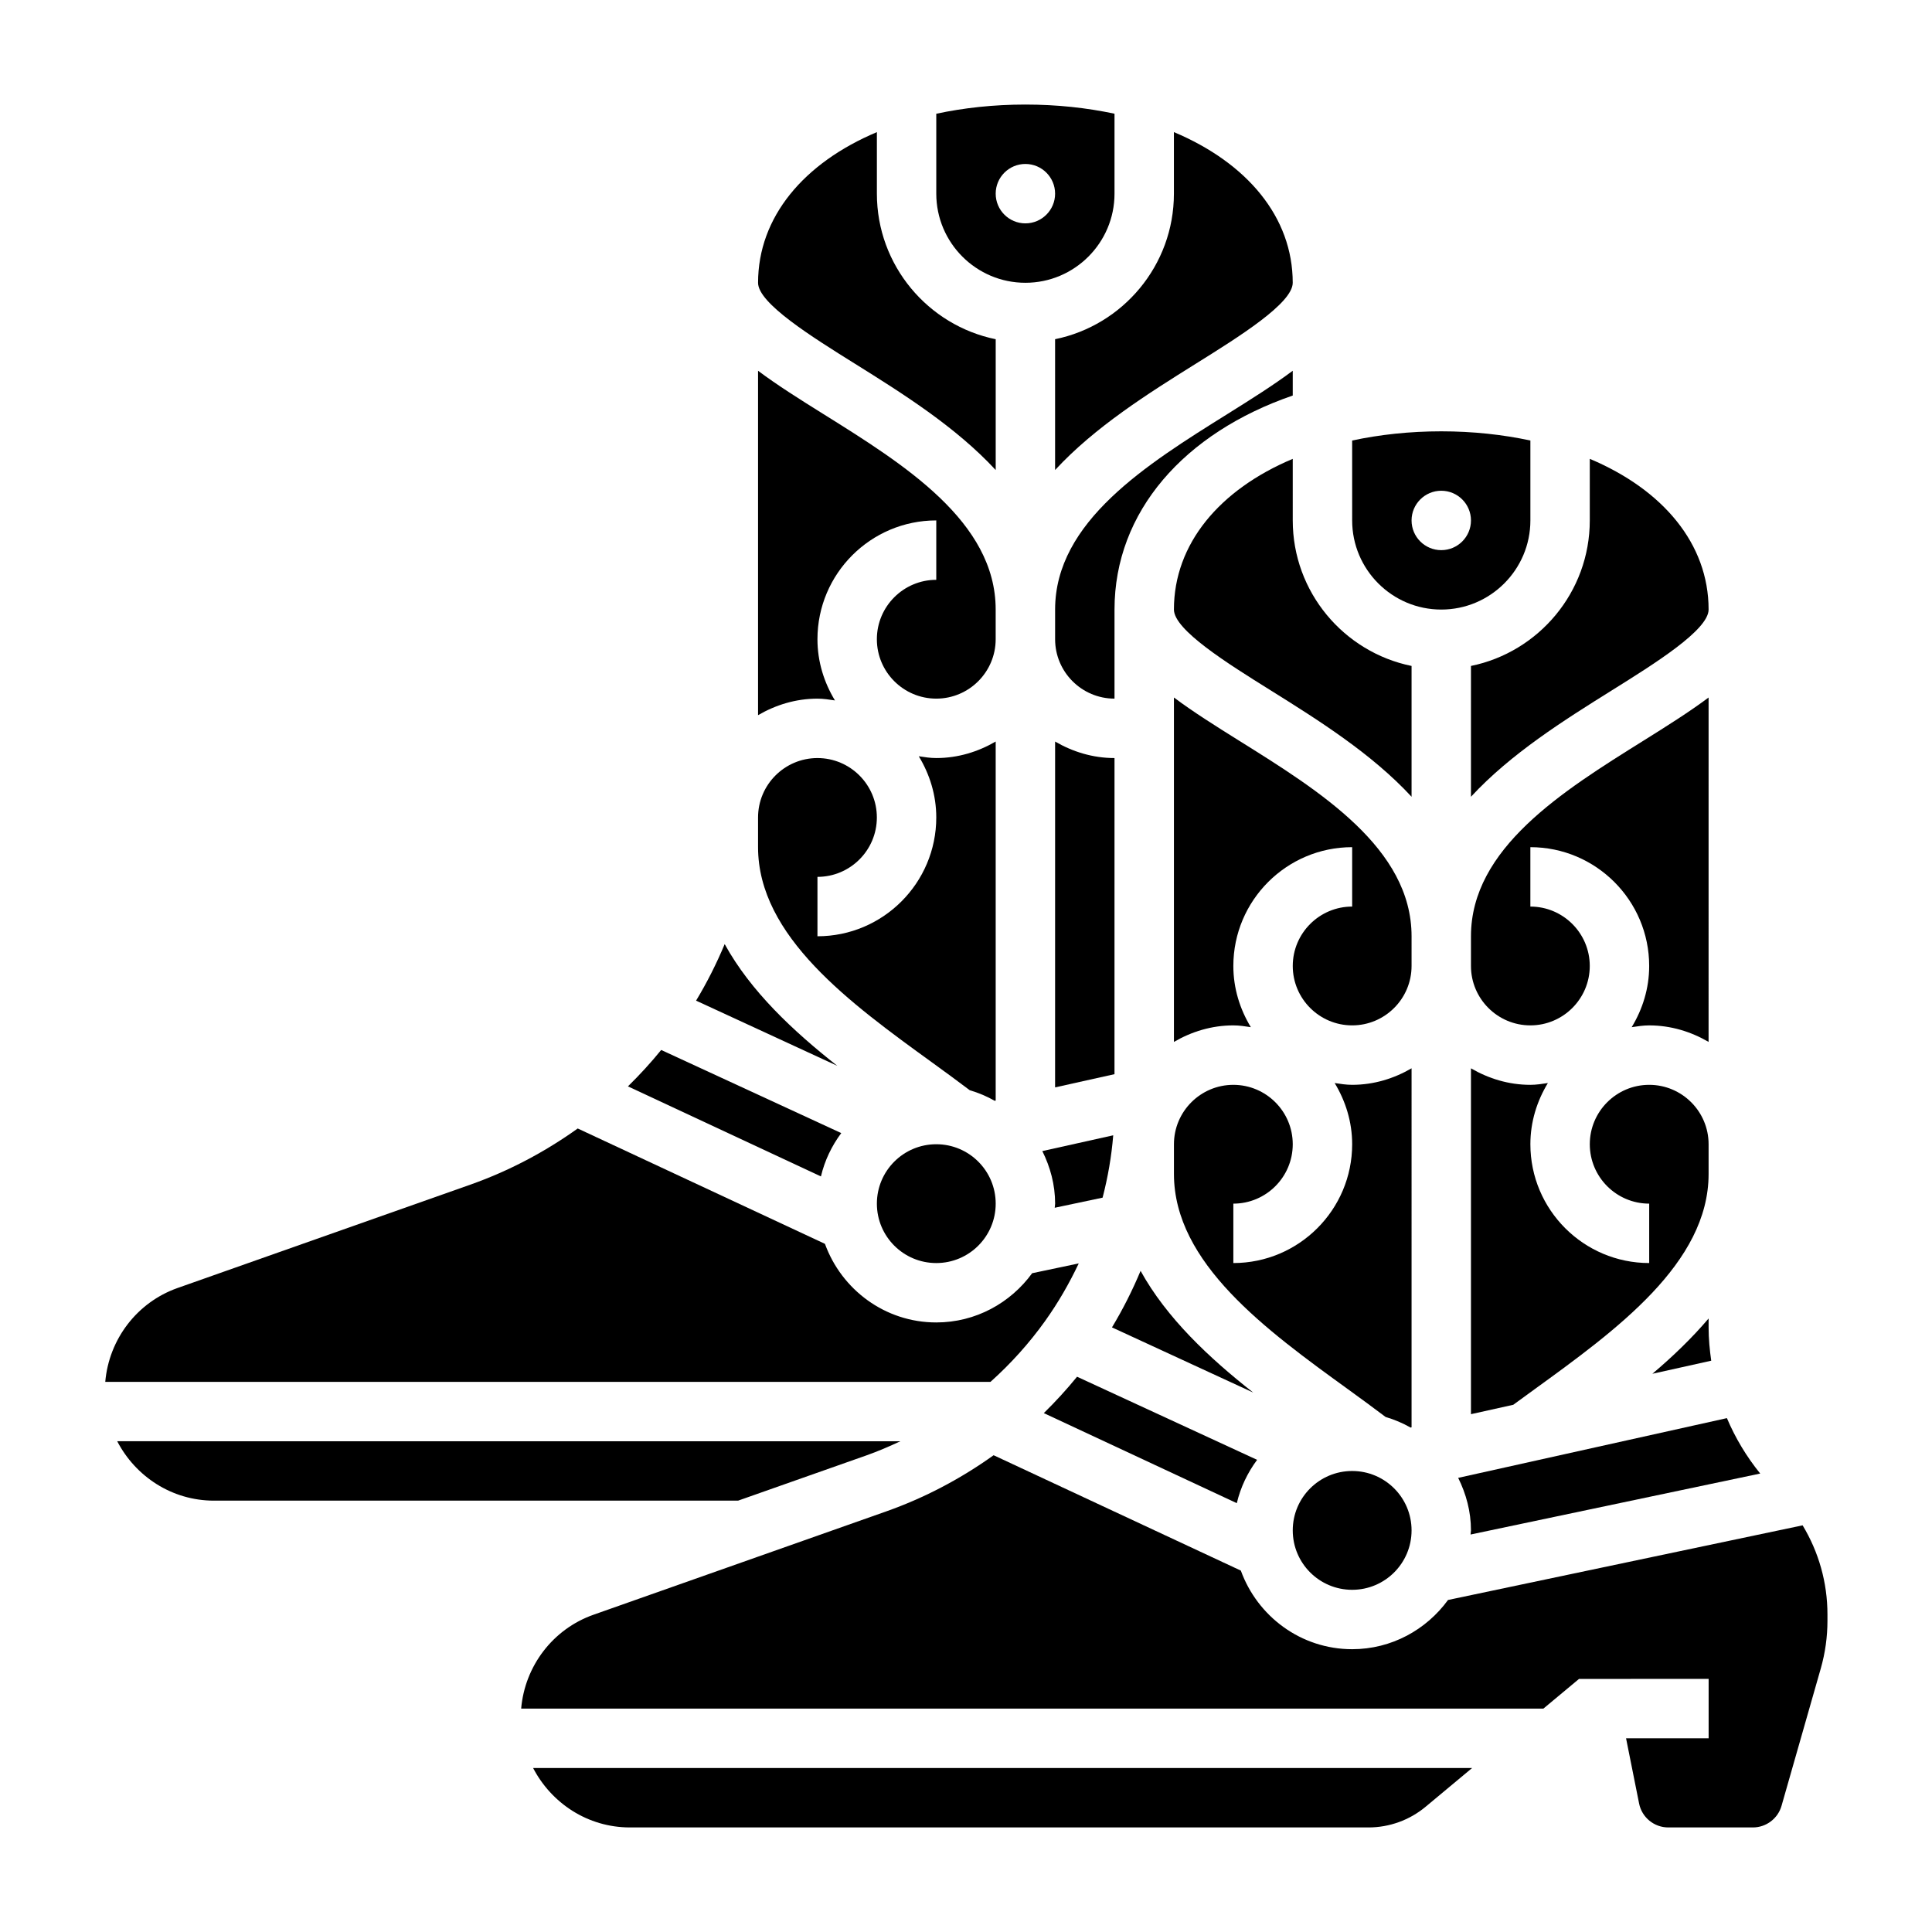
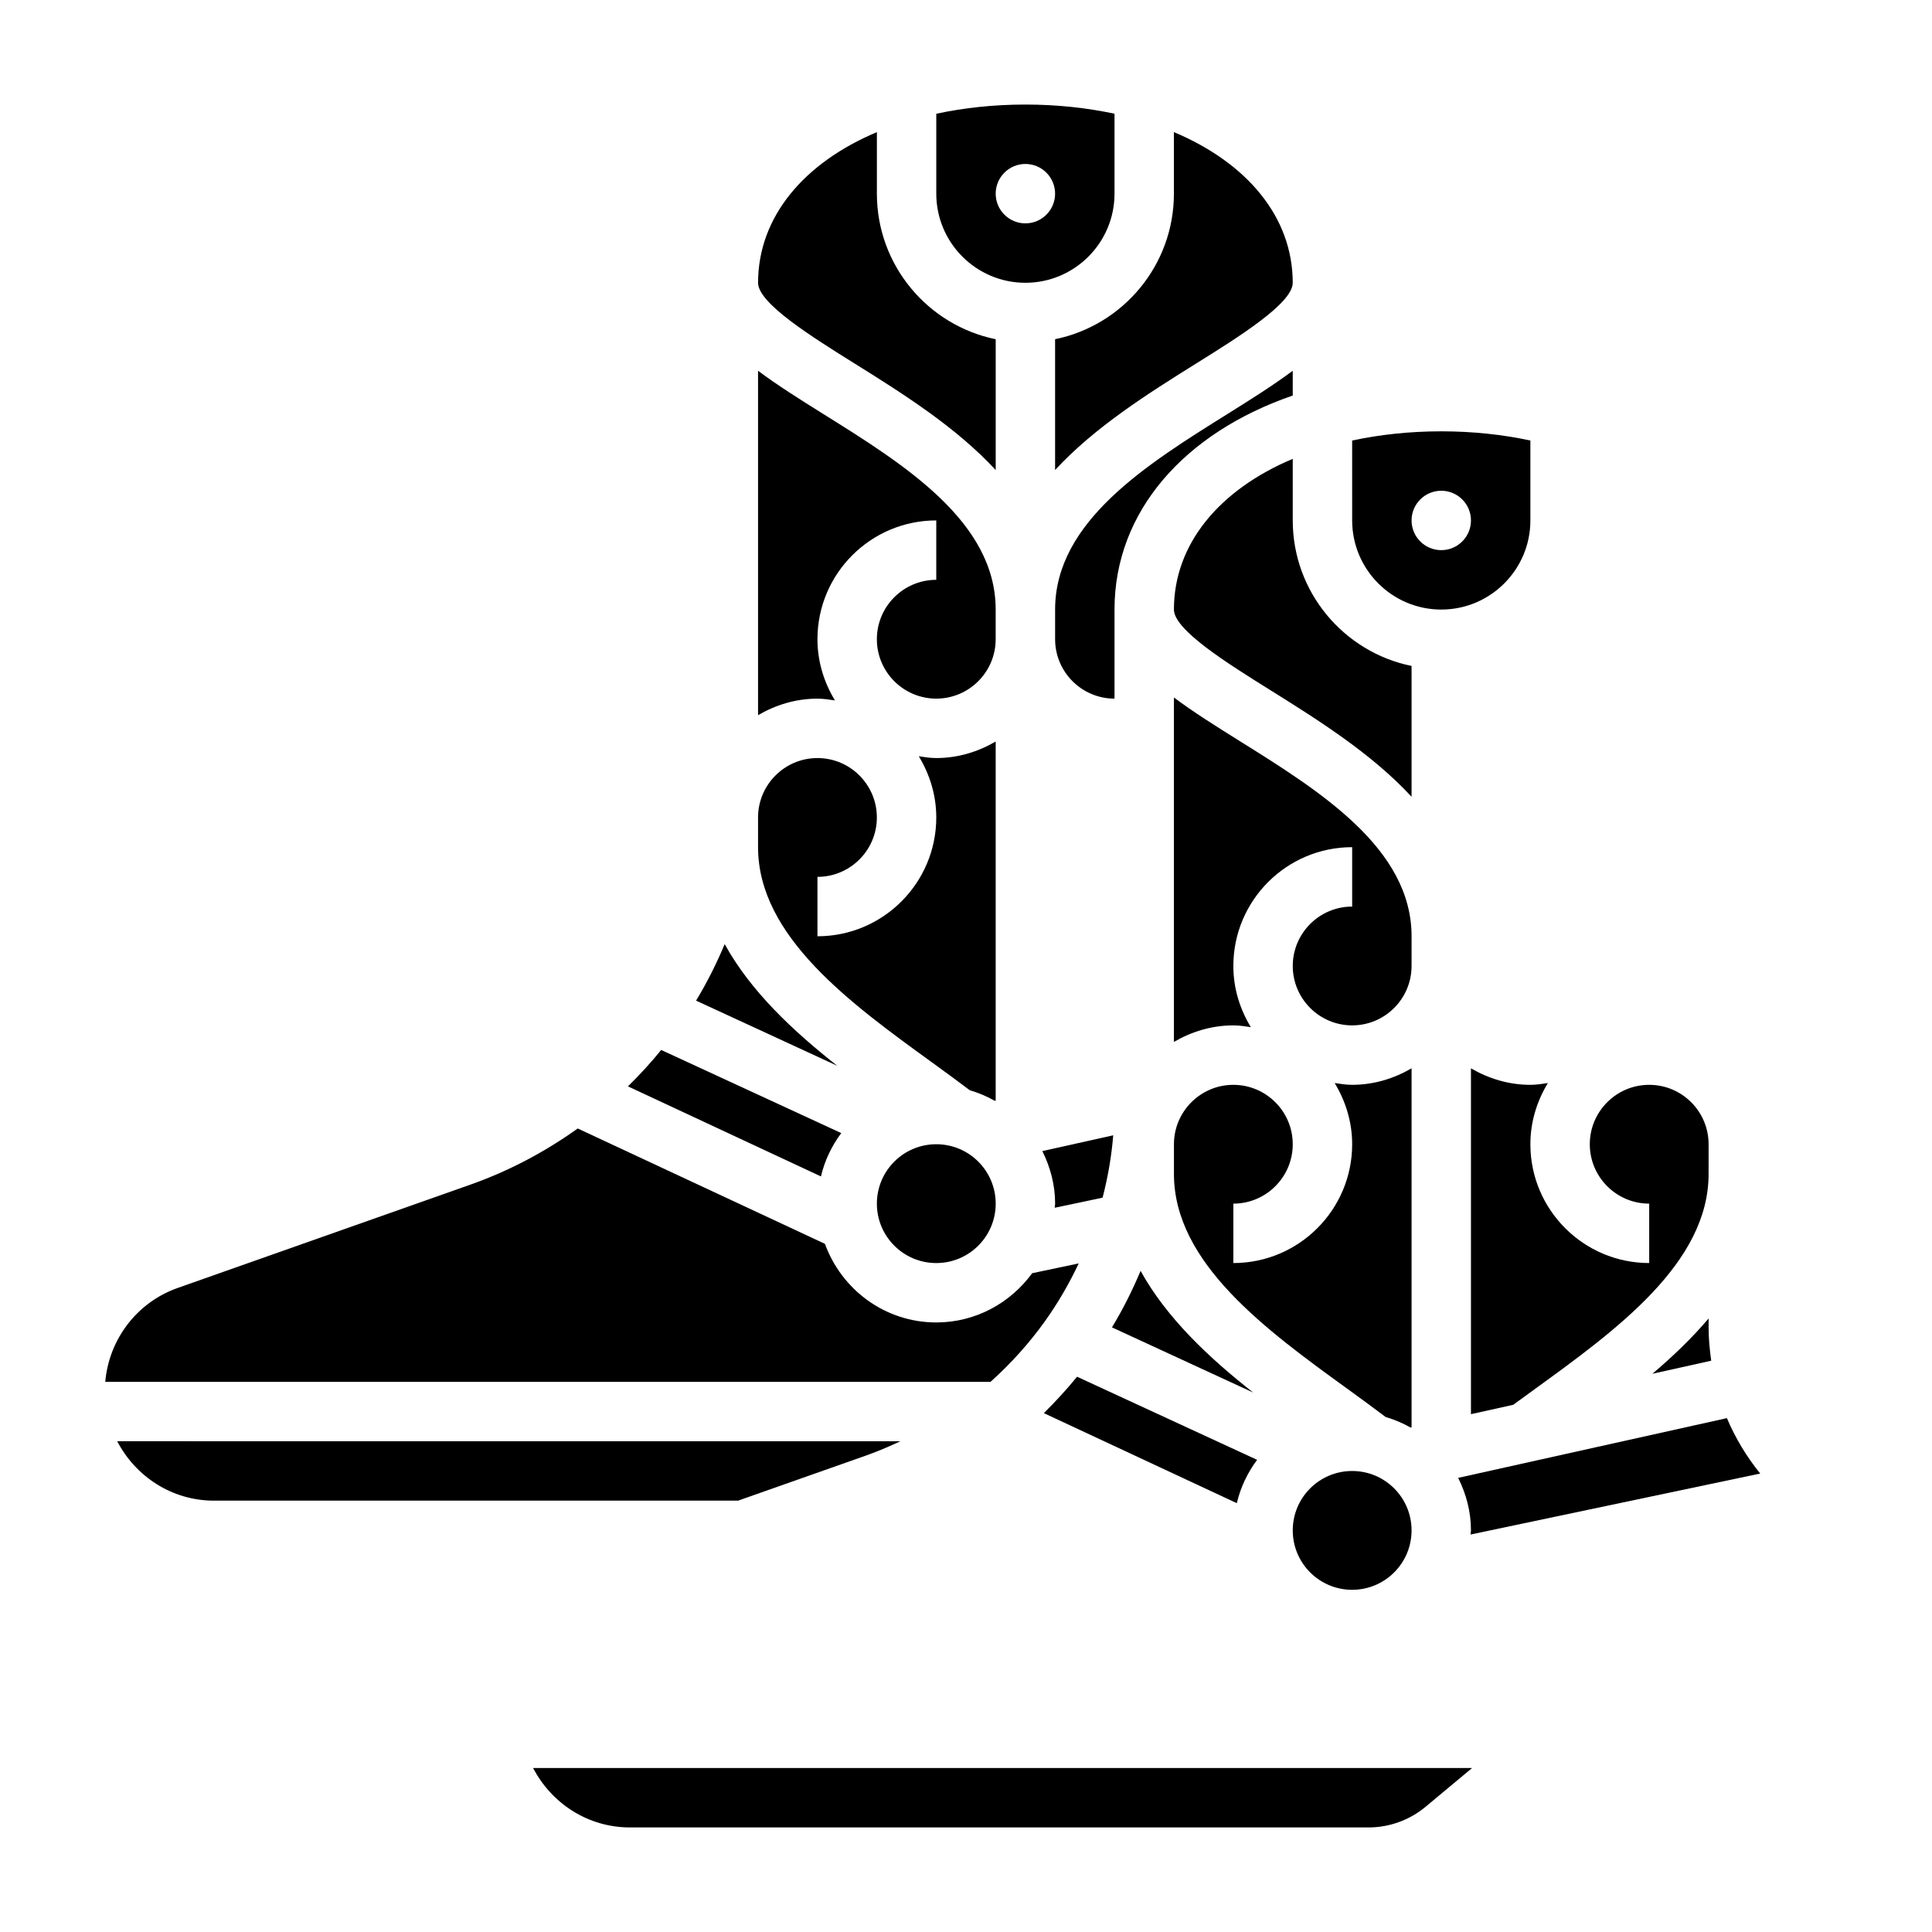
<svg xmlns="http://www.w3.org/2000/svg" fill="#000000" width="800px" height="800px" version="1.1" viewBox="144 144 512 512">
  <g>
    <path d="m518.08 549.57c0 8.695-7.047 15.746-15.742 15.746-8.695 0-15.746-7.051-15.746-15.746 0-8.695 7.051-15.742 15.746-15.742 8.695 0 15.742 7.047 15.742 15.742" />
    <path d="m486.59 265.6c-19.375 8.148-31.488 22.508-31.488 39.934 0 5.414 14.211 14.289 25.625 21.41 12.594 7.863 26.789 16.773 37.352 28.207v-34.668c-17.941-3.66-31.488-19.555-31.488-38.566z" />
    <path d="m436.2 461.39c1.395-5.391 2.363-10.91 2.816-16.523l-18.789 4.18c2.102 4.223 3.391 8.906 3.391 13.93 0 0.379-0.094 0.723-0.109 1.094z" />
    <path d="m476.11 513.04c-11.715-9.219-22.938-19.734-29.844-32.25-2.156 5.148-4.668 10.156-7.582 14.98z" />
    <path d="m486.59 248.82v-6.566c-5.094 3.809-11.02 7.535-17.285 11.453-21.422 13.367-45.691 28.523-45.691 51.824v7.871c0 8.684 7.062 15.742 15.742 15.742v-23.617c0.004-25.969 18.512-46.812 47.234-56.707z" />
-     <path d="m423.61 432.17 15.742-3.504 0.004-83.773c-5.762 0-11.09-1.668-15.742-4.375z" />
    <path d="m525.95 305.54c13.02 0 23.617-10.598 23.617-23.617v-21.184c-7.305-1.559-15.207-2.434-23.617-2.434-8.406 0-16.312 0.875-23.617 2.434l0.004 21.184c0 13.02 10.594 23.617 23.613 23.617zm0-31.488c4.344 0 7.871 3.527 7.871 7.871s-3.527 7.871-7.871 7.871-7.871-3.527-7.871-7.871 3.527-7.871 7.871-7.871z" />
-     <path d="m581.05 415.74c5.762 0 11.09 1.668 15.742 4.375l0.004-91.266c-5.094 3.809-11.02 7.535-17.285 11.453-21.422 13.367-45.691 28.52-45.691 51.82v7.871c0 8.684 7.062 15.742 15.742 15.742 8.684 0 15.742-7.062 15.742-15.742 0-8.684-7.062-15.742-15.742-15.742v-15.742c17.367 0 31.488 14.121 31.488 31.488 0 5.953-1.754 11.461-4.637 16.215 1.527-0.227 3.047-0.473 4.637-0.473z" />
    <path d="m533.82 549.57c0 0.379-0.094 0.723-0.109 1.094l76.762-16.16c-3.644-4.504-6.606-9.438-8.824-14.688l-71.219 15.832c2.098 4.215 3.391 8.898 3.391 13.922z" />
    <path d="m420.62 518.49 51.145 23.867c1-4.234 2.867-8.102 5.383-11.484l-47.719-22.027c-2.766 3.402-5.715 6.606-8.809 9.645z" />
    <path d="m533.82 518.77 11.211-2.488c1.844-1.355 3.699-2.707 5.629-4.102 21.621-15.668 46.137-33.426 46.137-57.074v-7.871c0-8.684-7.062-15.742-15.742-15.742-8.684 0-15.742 7.062-15.742 15.742 0 8.684 7.062 15.742 15.742 15.742v15.742c-17.367 0-31.488-14.121-31.488-31.488 0-5.953 1.754-11.461 4.637-16.215-1.531 0.23-3.051 0.477-4.641 0.477-5.762 0-11.09-1.668-15.742-4.375z" />
    <path d="m596.8 493.41c-4.457 5.242-9.539 10.117-14.902 14.656l15.594-3.465c-0.41-2.883-0.691-5.812-0.691-8.797z" />
-     <path d="m533.82 355.15c10.555-11.43 24.758-20.34 37.352-28.207 11.414-7.125 25.625-15.996 25.625-21.41 0-17.43-12.113-31.781-31.488-39.934v16.316c0 19.004-13.547 34.906-31.488 38.566z" />
    <path d="m518.08 427.11c-4.652 2.707-9.98 4.379-15.742 4.379-1.59 0-3.109-0.242-4.637-0.473 2.879 4.754 4.637 10.266 4.637 16.215 0 17.367-14.121 31.488-31.488 31.488v-15.742c8.684 0 15.742-7.062 15.742-15.742 0-8.684-7.062-15.742-15.742-15.742-8.684 0-15.742 7.062-15.742 15.742v7.871c0 23.648 24.504 41.398 46.129 57.062 3.496 2.527 6.809 4.961 9.965 7.344 2.34 0.691 4.551 1.629 6.621 2.809l0.258-0.062z" />
    <path d="m420.99 494.04c3.457-4.832 6.383-9.941 8.887-15.223l-12.344 2.598c-5.738 7.867-14.953 13.047-25.41 13.047-13.602 0-25.113-8.723-29.504-20.828l-65.52-30.574c-8.691 6.219-18.23 11.273-28.504 14.902l-77.539 27.371c-10.785 3.809-18.191 13.625-19.16 24.875h234.59c5.371-4.809 10.242-10.203 14.508-16.168z" />
    <path d="m366.94 444.28-47.719-22.027c-2.762 3.402-5.707 6.606-8.809 9.645l51.145 23.867c0.996-4.234 2.863-8.098 5.383-11.484z" />
    <path d="m407.87 462.98c0 8.691-7.051 15.742-15.746 15.742s-15.742-7.051-15.742-15.742c0-8.695 7.047-15.746 15.742-15.746s15.746 7.051 15.746 15.746" />
    <path d="m336.05 394.2c-2.156 5.148-4.668 10.156-7.582 14.98l37.422 17.27c-11.711-9.223-22.945-19.73-29.84-32.25z" />
-     <path d="m621.71 548.23-93.969 19.781c-5.731 7.863-14.949 13.043-25.402 13.043-13.602 0-25.113-8.723-29.504-20.828l-65.52-30.574c-8.691 6.219-18.23 11.273-28.504 14.902l-77.539 27.371c-10.785 3.809-18.191 13.625-19.16 24.875h270.9l9.445-7.871 34.348-0.004v15.742h-21.883l3.457 17.285c0.727 3.672 3.981 6.336 7.719 6.336h22.449c3.496 0 6.613-2.348 7.574-5.715l10.414-36.449c1.164-4.094 1.758-8.336 1.758-12.602v-1.691c0-8.457-2.324-16.543-6.582-23.602z" />
    <path d="m373.57 529.71c3.094-1.094 6.094-2.387 9.035-3.762l-207.54-0.004c4.832 9.305 14.453 15.742 25.648 15.742h138.89z" />
    <path d="m310.93 628.29h195.75c5.512 0 10.879-1.945 15.113-5.473l12.328-10.273h-248.84c4.84 9.305 14.461 15.746 25.645 15.746z" />
    <path d="m415.74 218.94c13.02 0 23.617-10.598 23.617-23.617v-21.184c-7.305-1.559-15.211-2.43-23.617-2.43s-16.312 0.875-23.617 2.434v21.18c0 13.023 10.598 23.617 23.617 23.617zm0-31.488c4.344 0 7.871 3.527 7.871 7.871s-3.527 7.871-7.871 7.871-7.871-3.527-7.871-7.871 3.527-7.871 7.871-7.871z" />
    <path d="m518.08 392.12c0-23.301-24.27-38.453-45.688-51.82-6.266-3.914-12.195-7.644-17.289-11.453v91.27c4.652-2.711 9.984-4.379 15.746-4.379 1.59 0 3.109 0.242 4.637 0.473-2.883-4.754-4.637-10.266-4.637-16.215 0-17.367 14.121-31.488 31.488-31.488v15.742c-8.684 0-15.742 7.062-15.742 15.742 0 8.684 7.062 15.742 15.742 15.742 8.684 0 15.742-7.062 15.742-15.742z" />
    <path d="m391.02 425.57c3.496 2.527 6.809 4.961 9.965 7.344 2.34 0.691 4.551 1.629 6.621 2.809l0.262-0.059v-95.152c-4.652 2.711-9.98 4.379-15.746 4.379-1.59 0-3.109-0.242-4.637-0.473 2.883 4.754 4.637 10.266 4.637 16.215 0 17.367-14.121 31.488-31.488 31.488v-15.742c8.684 0 15.742-7.062 15.742-15.742 0-8.684-7.062-15.742-15.742-15.742-8.684 0-15.742 7.062-15.742 15.742v7.871c0 23.645 24.504 41.398 46.129 57.062z" />
    <path d="m423.61 268.56c10.555-11.43 24.758-20.34 37.352-28.207 11.418-7.121 25.625-15.992 25.625-21.41 0-17.43-12.113-31.781-31.488-39.934v16.316c0 19.004-13.547 34.906-31.488 38.566z" />
    <path d="m370.52 240.36c12.594 7.863 26.789 16.773 37.352 28.207v-34.668c-17.941-3.664-31.488-19.566-31.488-38.57v-16.316c-19.375 8.156-31.488 22.504-31.488 39.934 0 5.418 14.207 14.289 25.625 21.414z" />
    <path d="m365.27 329.62c-2.879-4.754-4.637-10.262-4.637-16.215 0-17.367 14.121-31.488 31.488-31.488v15.742c-8.684 0-15.742 7.062-15.742 15.742 0 8.684 7.062 15.742 15.742 15.742 8.684 0 15.742-7.062 15.742-15.742v-7.871c0-23.301-24.27-38.453-45.688-51.82-6.266-3.91-12.191-7.641-17.285-11.453v91.27c4.652-2.707 9.98-4.379 15.742-4.379 1.594 0 3.109 0.246 4.637 0.473z" />
  </g>
</svg>